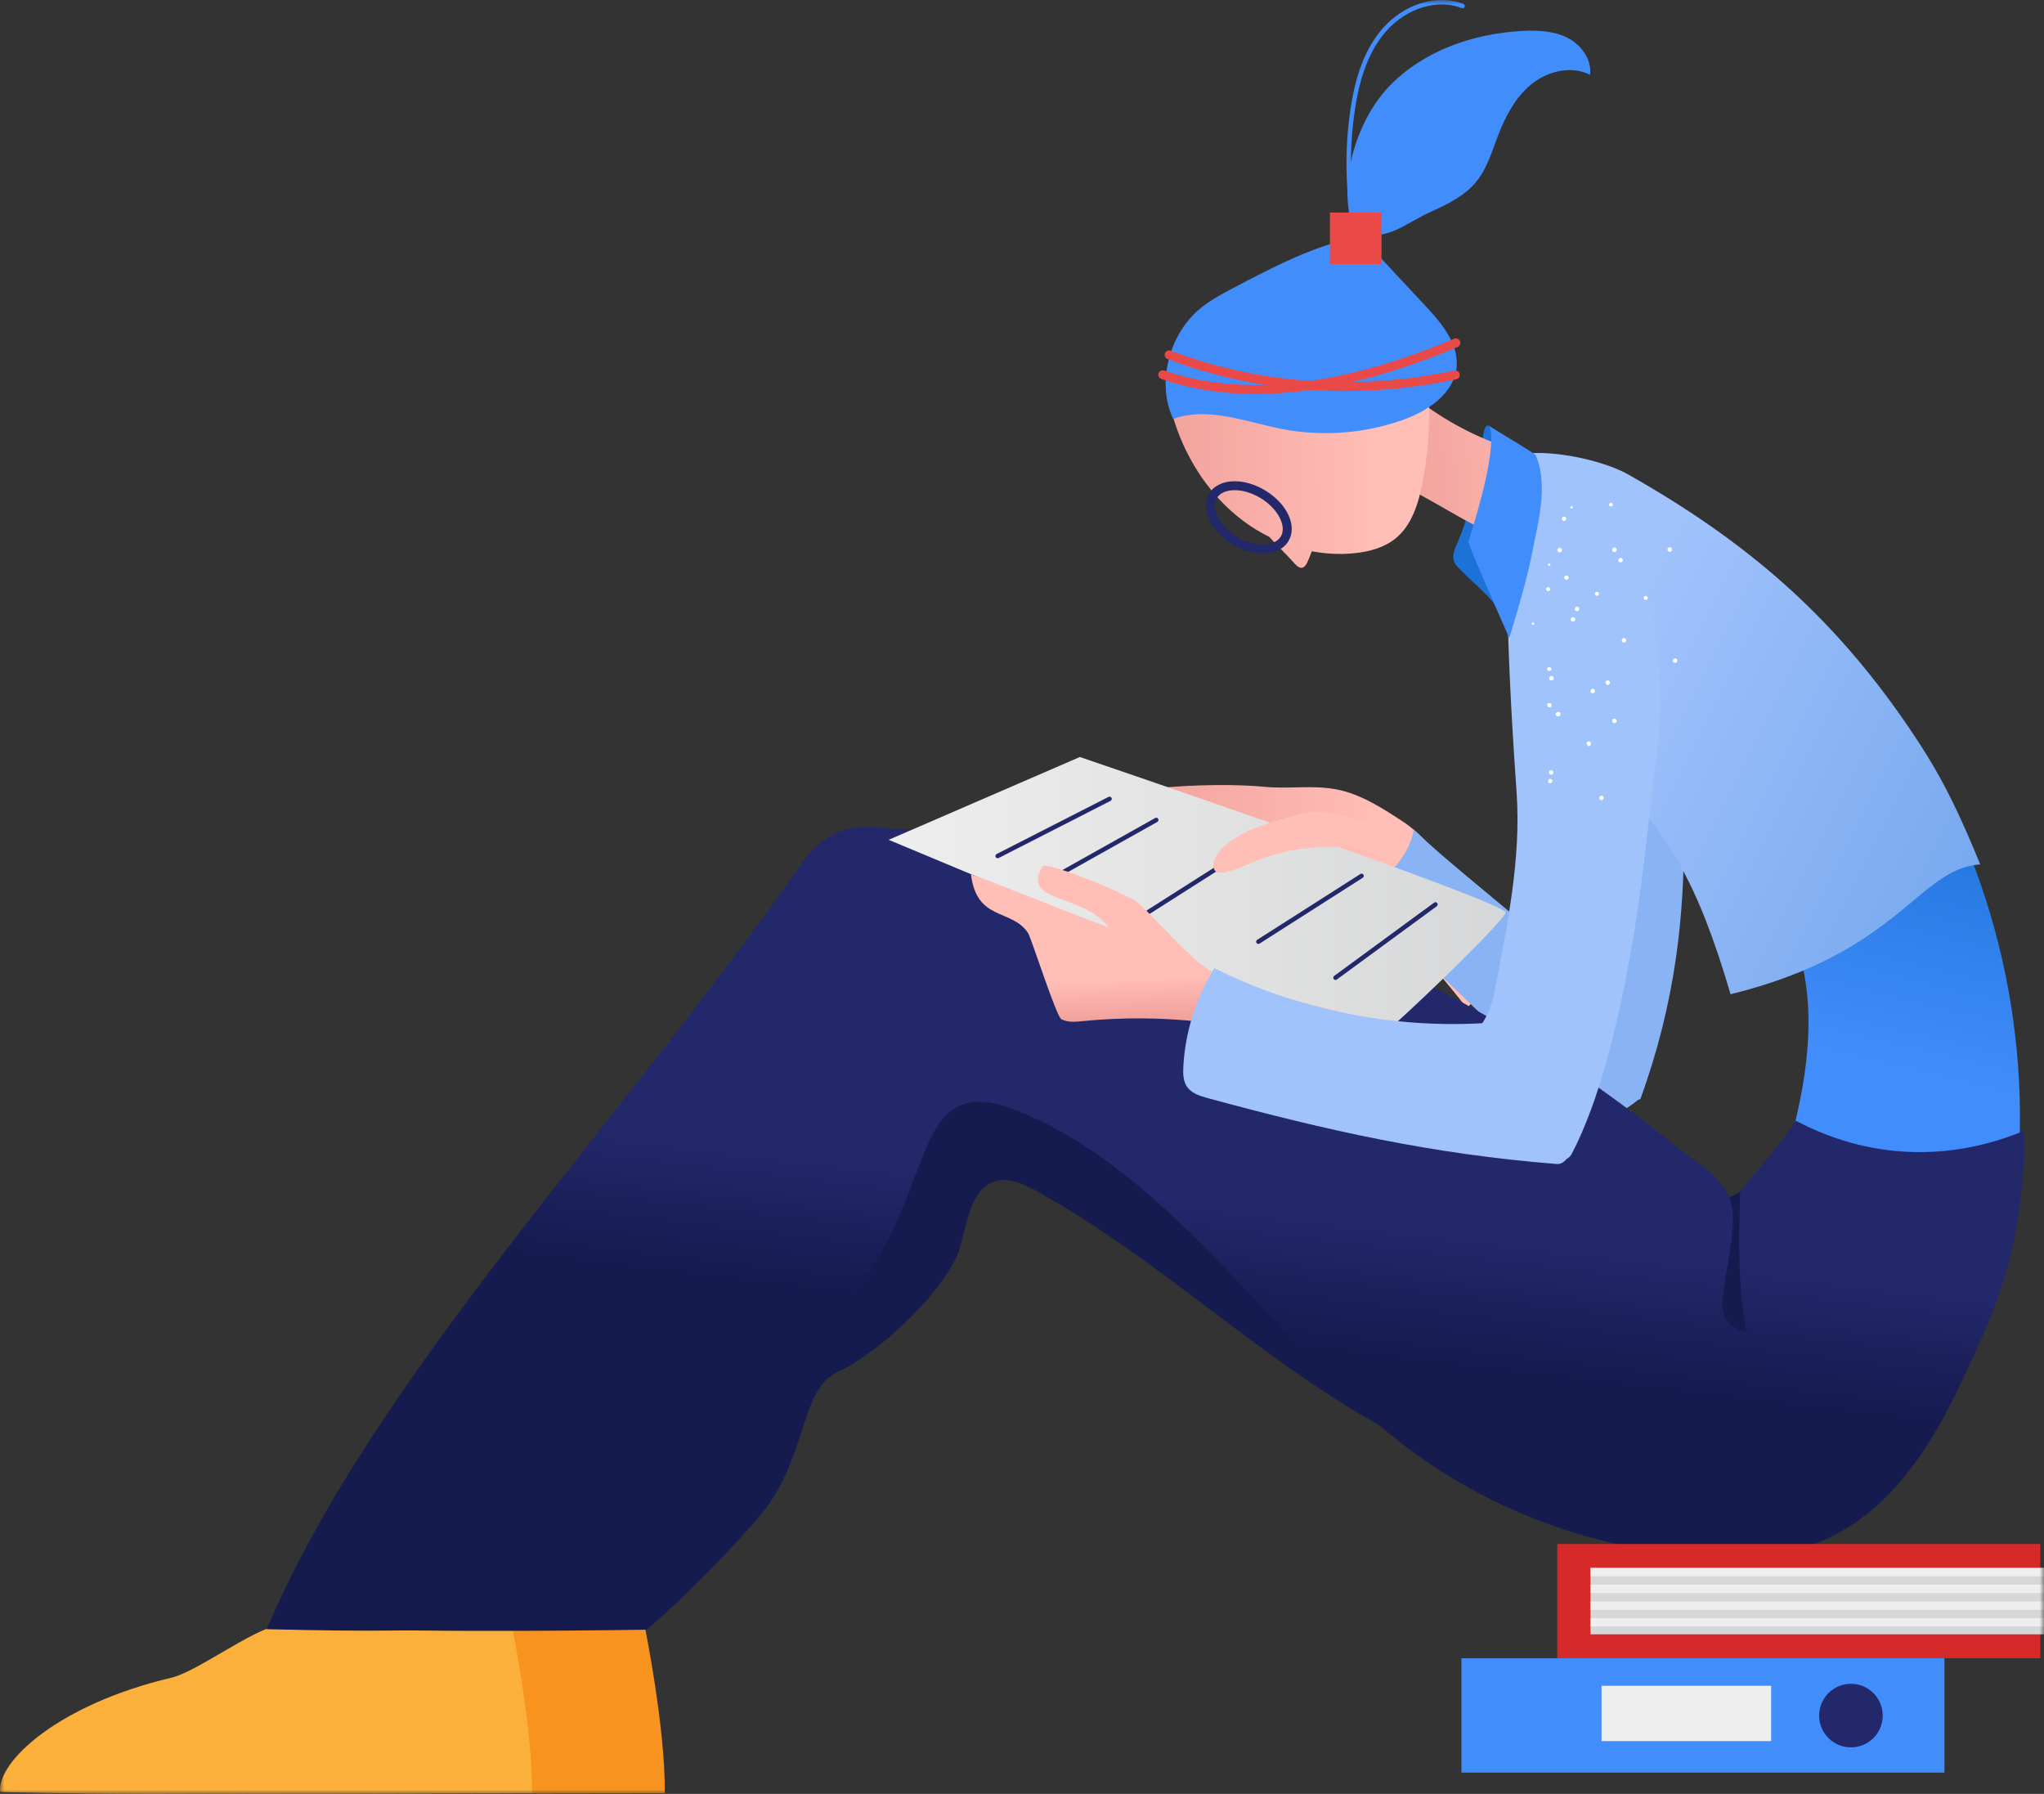
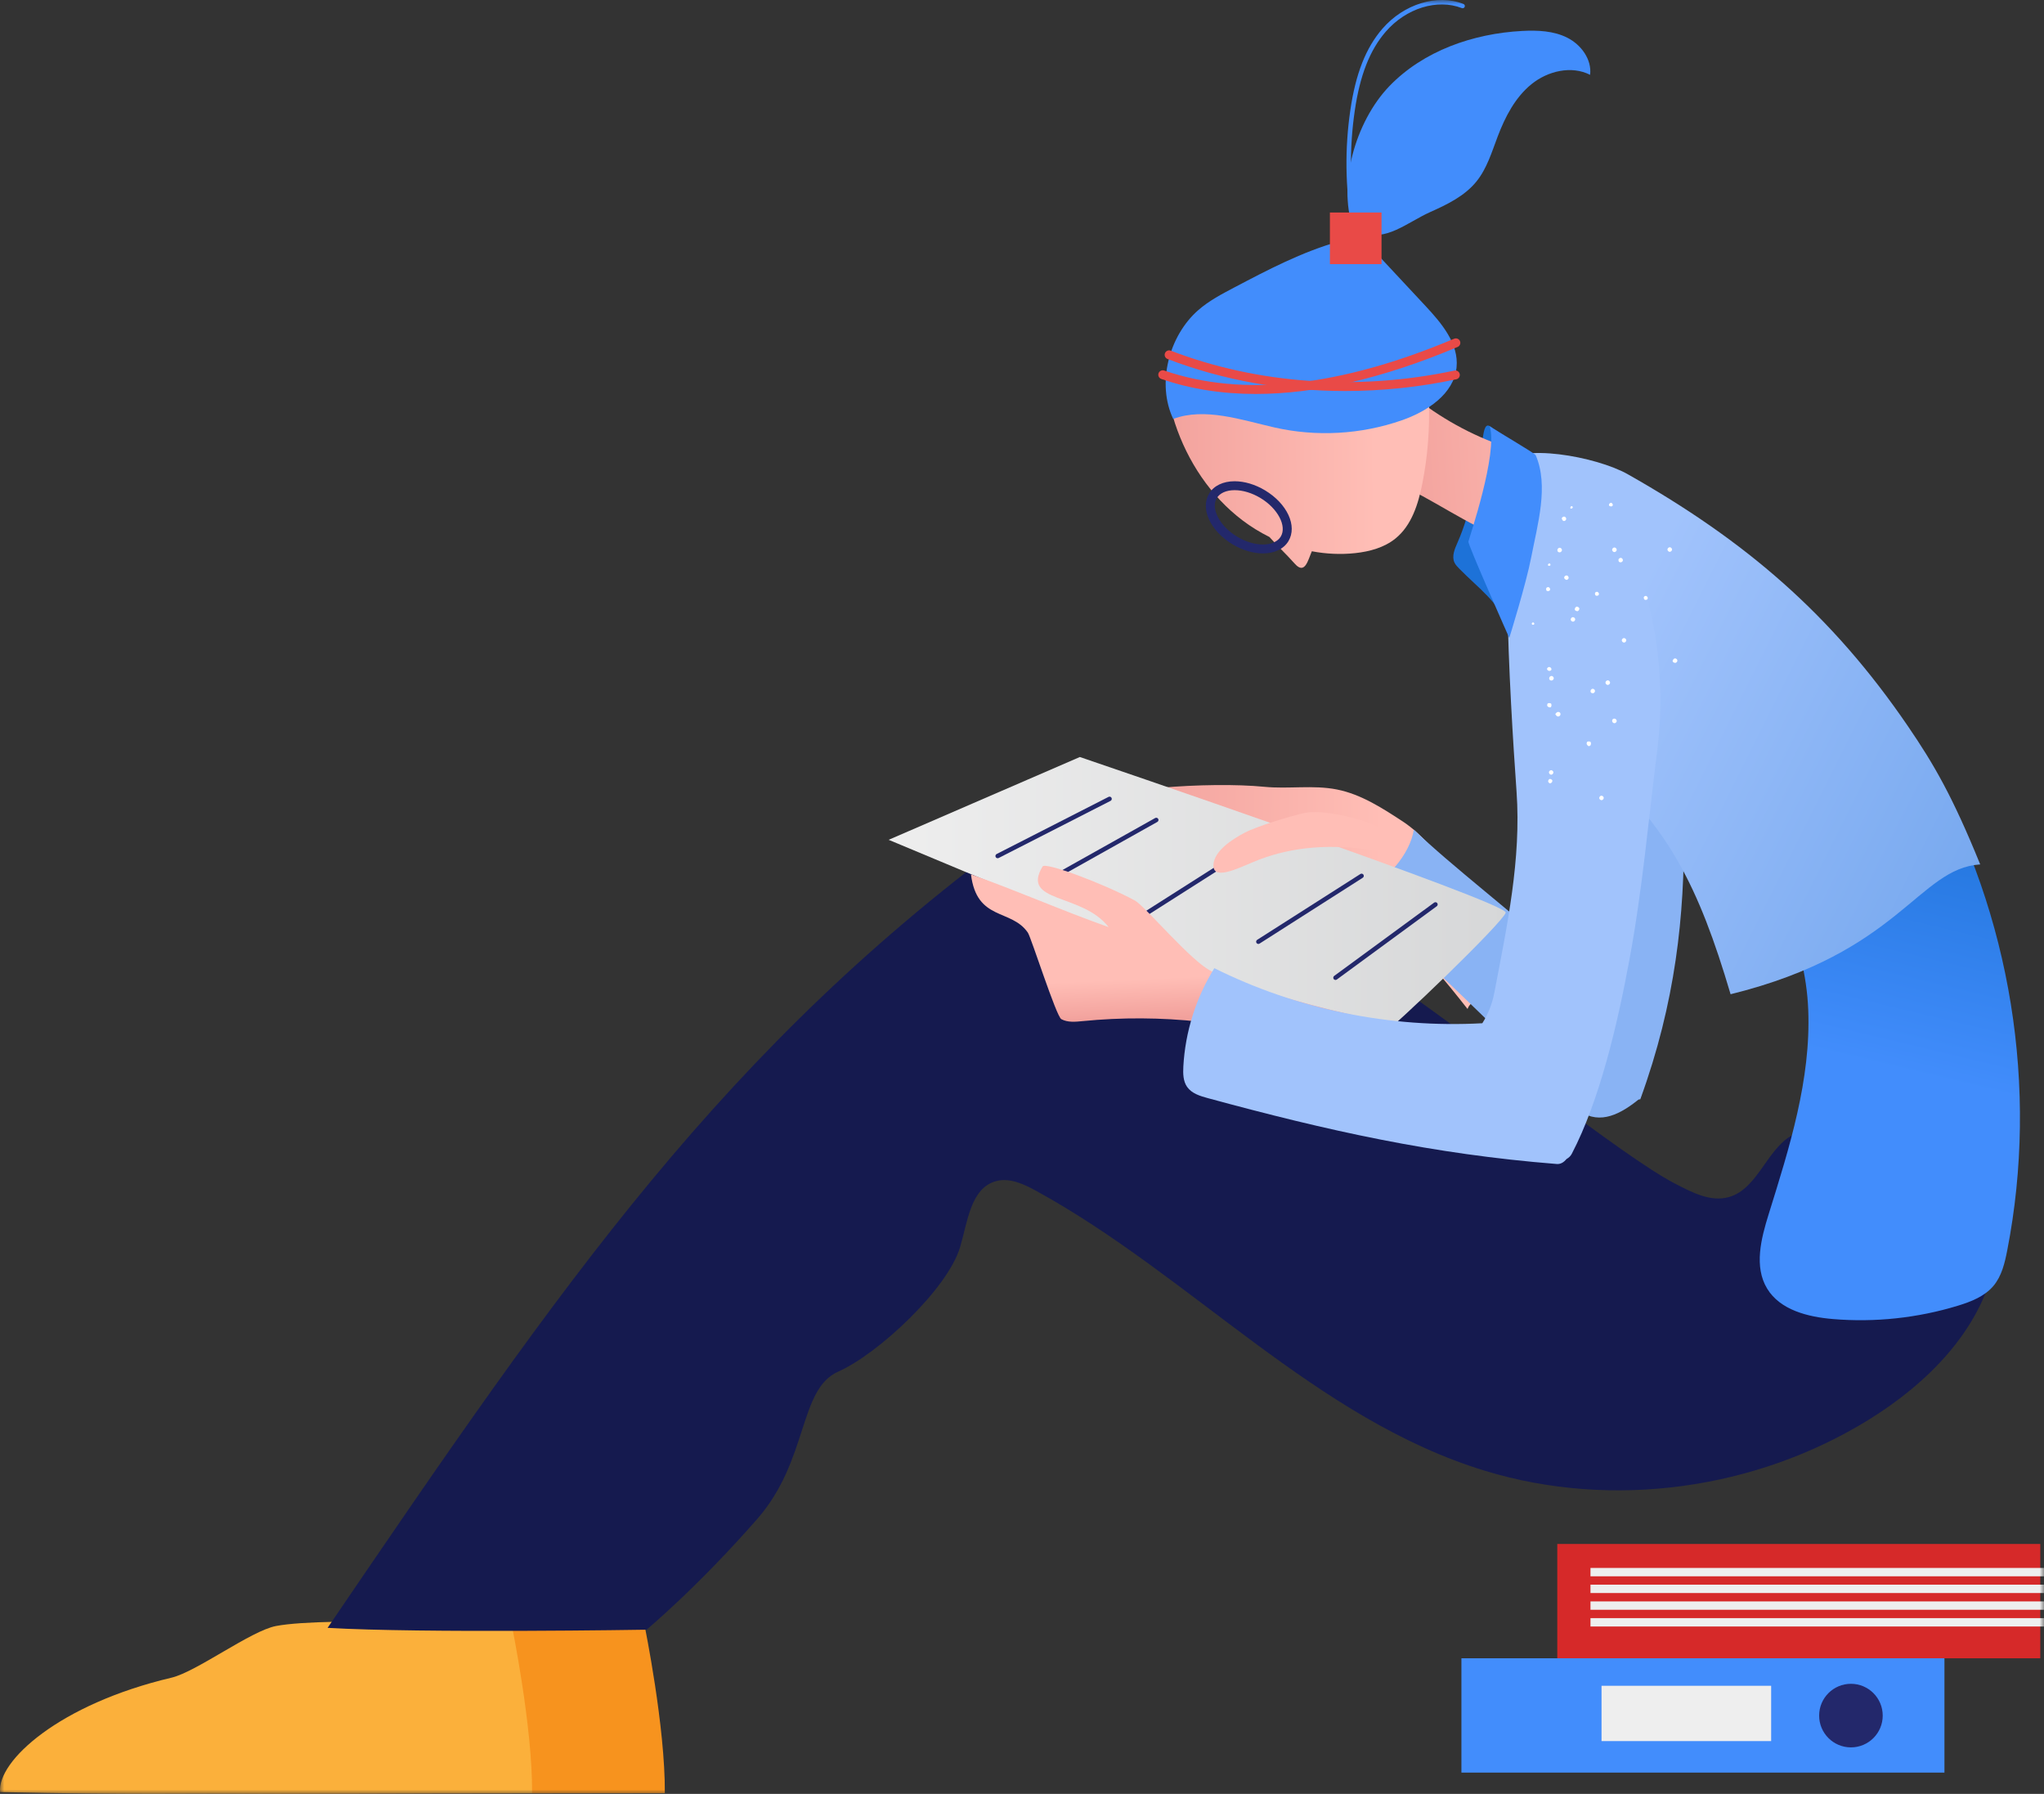
<svg xmlns="http://www.w3.org/2000/svg" xmlns:xlink="http://www.w3.org/1999/xlink" width="245px" height="215px" viewBox="0 0 245 215" version="1.1">
  <rect x="0" y="0" width="245" height="215" fill="#333333" stroke="none" />
  <title>Group Copy</title>
  <defs>
    <rect id="path-1" x="0" y="0" width="245" height="215" />
    <linearGradient x1="129.924%" y1="44.178%" x2="30.174%" y2="50.996%" id="linearGradient-3">
      <stop stop-color="#FFBEB6" offset="0%" />
      <stop stop-color="#F2A19C" offset="100%" />
    </linearGradient>
    <linearGradient x1="79.635%" y1="49.82%" x2="-3.344%" y2="50.434%" id="linearGradient-4">
      <stop stop-color="#FFBEB6" offset="0%" />
      <stop stop-color="#F2A19C" offset="100%" />
    </linearGradient>
    <linearGradient x1="62.863%" y1="50.045%" x2="12.479%" y2="49.788%" id="linearGradient-5">
      <stop stop-color="#FFBEB6" offset="0%" />
      <stop stop-color="#F2A19C" offset="100%" />
    </linearGradient>
    <linearGradient x1="48.986%" y1="56.177%" x2="55.799%" y2="5.047%" id="linearGradient-6">
      <stop stop-color="#428DFC" offset="0%" />
      <stop stop-color="#1D72D8" offset="100%" />
    </linearGradient>
    <linearGradient x1="52.16%" y1="46.144%" x2="48.081%" y2="61.772%" id="linearGradient-7">
      <stop stop-color="#23286B" offset="0%" />
      <stop stop-color="#151A4F" offset="100%" />
    </linearGradient>
    <linearGradient x1="23.165%" y1="42.357%" x2="96.149%" y2="82.644%" id="linearGradient-8">
      <stop stop-color="#A1C3FC" offset="0%" />
      <stop stop-color="#78A9EF" offset="100%" />
    </linearGradient>
    <linearGradient x1="0%" y1="50.001%" x2="100%" y2="50.001%" id="linearGradient-9">
      <stop stop-color="#EEEEEE" offset="0%" />
      <stop stop-color="#D6D7D8" offset="100%" />
    </linearGradient>
    <linearGradient x1="49.934%" y1="45.468%" x2="51.238%" y2="61.229%" id="linearGradient-10">
      <stop stop-color="#FFBEB6" offset="0%" />
      <stop stop-color="#F2A19C" offset="100%" />
    </linearGradient>
  </defs>
  <g id="Page-1" stroke="none" stroke-width="1" fill="none" fill-rule="evenodd">
    <g id="3.4.1_Important-Note-for-Non-local-students" transform="translate(-1054, -540)">
      <g id="Clipped" transform="translate(1054, 540)">
        <mask id="mask-2" fill="white">
          <use xlink:href="#path-1" />
        </mask>
        <g id="Rectangle" />
        <g id="Group" mask="url(#mask-2)">
          <g transform="translate(-0, -0.001)">
            <path d="M178.531,51.058 C177.914,50.705 177.807,52.071 177.702,52.698 C176.997,56.877 176.416,61.141 174.706,65.018 C174.366,65.788 173.98,66.674 174.342,67.433 C174.48,67.721 174.711,67.95 174.934,68.178 C177.142,70.441 179.523,72.067 180.695,75.003 C181.618,72.075 182.438,69.752 182.905,66.717 C183.458,63.125 183.684,62.064 183.789,58.431 C183.809,57.734 183.262,55.051 182.999,54.406 C182.734,53.761 179.671,51.827 178.531,51.058 Z" id="Path" stroke="none" fill="#1D72D8" fill-rule="nonzero" />
            <path d="M178.875,63.186 C181.797,61.957 184.34,59.014 183.807,55.888 C183.732,55.446 183.588,54.996 183.275,54.675 C182.919,54.31 182.402,54.163 181.912,54.02 C173.733,51.635 166.458,46.272 161.763,39.163 C160.27,44.102 159.209,49.17 158.598,54.293 C159.748,55.746 161.775,56.056 163.569,56.522 C168.422,57.781 172.583,60.82 177.05,63.096 C177.339,63.243 177.64,63.39 177.963,63.406 C178.277,63.421 178.584,63.308 178.875,63.186 Z" id="Path" stroke="none" fill="url(#linearGradient-3)" fill-rule="nonzero" />
            <path d="M171.264,47.994 C171.083,43.402 169.884,38.396 166.162,35.701 C163.799,33.99 160.727,33.484 157.823,33.76 C154.919,34.036 152.136,35.03 149.418,36.091 C145.796,37.506 141.875,39.407 140.495,43.043 C139.568,45.488 140.014,48.242 140.832,50.725 C142.335,55.287 145.107,59.474 148.938,62.372 C149.942,63.131 151.023,63.796 152.154,64.357 C153.394,65.729 153.892,66.113 155.208,67.576 C156.411,68.913 156.773,67.153 157.242,66.071 C158.956,66.394 160.711,66.481 162.449,66.292 C164.175,66.104 165.928,65.627 167.276,64.532 C169.199,62.968 169.994,60.423 170.478,57.993 C171.13,54.706 171.395,51.342 171.264,47.994 Z" id="Path" stroke="none" fill="url(#linearGradient-4)" fill-rule="nonzero" />
            <path d="M182.884,92.828 C182.031,87.409 180.397,77.247 180.986,71.793 C181.575,66.339 183.487,65.42 187.781,62.005 C190.197,60.085 193.937,59.013 196.232,61.076 C197.839,62.521 199.691,65.998 199.809,68.155 C201.001,89.715 205.076,108.555 196.608,131.755 C193.95,131.917 191.251,131.322 188.908,130.056 C188.512,129.842 188.116,129.601 187.841,129.243 C187.478,128.769 187.374,128.151 187.281,127.561 C186.056,119.774 185.613,113.983 184.387,106.196 C183.786,102.375 183.486,96.646 182.884,92.828 Z" id="Path" stroke="none" fill="#89B3F4" fill-rule="nonzero" />
            <path d="M130.237,96.475 C132.091,94.54 144.948,93.649 151.551,94.3 C154.442,94.584 157.396,94.055 160.245,94.621 C163.135,95.193 165.681,96.843 168.146,98.458 C172.969,101.619 175.504,108.341 180.326,111.501 C182.121,112.677 186.183,119.013 188.282,119.456 C187.155,122.804 177.035,117.58 175.907,120.93 C170.4,113.891 168.709,112.84 162.824,106.112 C160.976,103.998 159.613,101.321 157.152,99.97 C155.487,99.056 153.535,98.879 151.66,98.579 C144.552,97.442 127.187,99.655 130.237,96.475 Z" id="Path" stroke="none" fill="url(#linearGradient-5)" fill-rule="nonzero" />
            <path d="M183.084,127.264 C185.021,129.425 186.987,131.611 189.408,133.211 C191.829,134.811 194.274,133.555 196.647,131.578 C198.466,124.856 193.18,120.167 187.363,114.846 C181.546,109.525 173.868,103.698 169.465,99.428 C169.024,102.383 166.127,105.695 163.343,106.779 C170.017,115.165 176.764,120.215 183.084,127.264 Z" id="Path" stroke="none" fill="#89B3F4" fill-rule="nonzero" />
            <path d="M48.988,194.88 C55.227,193.686 77.273,194.876 77.273,194.876 C77.273,194.876 79.75,206.958 79.688,214.913 C70.383,214.926 61.078,214.938 51.773,214.951 C36.134,214.972 32.435,215.119 15.922,214.782 C15.571,211.071 22.975,204.254 36.473,201.07 C39.456,200.367 45.978,195.456 48.988,194.88 Z" id="Path" stroke="none" fill="#F7931E" fill-rule="nonzero" />
            <path d="M33.078,194.88 C39.317,193.686 61.363,194.876 61.363,194.876 C61.363,194.876 63.84,206.958 63.778,214.913 C54.472,214.926 45.167,214.938 35.862,214.951 C20.223,214.972 16.524,215.119 0.012,214.782 C-0.34,211.071 7.065,204.254 20.563,201.07 C23.546,200.367 30.067,195.456 33.078,194.88 Z" id="Path" stroke="none" fill="#FBB03B" fill-rule="nonzero" />
            <path d="M124.19,142.721 C142.821,152.932 157.72,170.112 178.047,176.292 C193.298,180.927 210.479,178.521 224.032,170.13 C231.009,165.811 237.323,159.505 239.073,151.489 C239.247,150.693 239.37,149.841 239.079,149.08 C238.723,148.149 237.829,147.551 236.981,147.022 C230.136,142.75 222.986,138.966 215.606,135.706 C211.916,136.947 210.958,142.437 207.207,143.478 C205.021,144.085 202.788,142.902 200.774,141.858 C187.855,135.157 136.472,89.3 122.577,99.421 C86.777,125.494 67.552,153.557 39.266,195.1 C50.537,195.763 77.496,195.321 77.496,195.321 C77.496,195.321 83.549,190.297 90.755,182.062 C96.943,174.992 95.696,166.499 100.479,164.385 C105.261,162.27 113.586,154.484 115.079,149.473 C115.981,146.448 116.33,142.408 119.373,141.564 C121.005,141.113 122.703,141.906 124.19,142.721 Z" id="Path" stroke="none" fill="#151A4F" fill-rule="nonzero" />
-             <path d="M223.603,87.962 C225.349,87.889 227.197,88.06 228.639,89.049 C229.827,89.865 230.605,91.144 231.312,92.401 C241.034,109.661 244.386,130.417 240.593,149.86 C240.299,151.367 239.933,152.93 238.947,154.107 C237.884,155.375 236.256,156.009 234.673,156.493 C229.842,157.968 224.73,158.513 219.696,158.09 C216.698,157.838 213.375,157.013 211.814,154.44 C210.223,151.818 211.082,148.461 211.995,145.533 C214.484,137.548 217.075,129.386 216.741,121.028 C216.406,112.671 212.519,103.929 205.051,100.163 C208.429,93.161 215.837,88.289 223.603,87.962 Z" id="Path" stroke="none" fill="url(#linearGradient-6)" fill-rule="nonzero" />
-             <path d="M218.238,184.731 C214.203,186.366 209.752,186.677 205.402,186.529 C190.553,186.021 175.943,180.198 164.814,170.357 C150.74,157.911 138.239,138.763 120.493,132.6 C108.528,128.938 112.588,144.524 100.227,157.503 C95.344,162.63 88.156,163.107 84.112,168.002 C79.473,173.617 82.598,171.01 78.74,180.453 C77.614,183.209 63.15,195.055 61.364,195.1 C48.828,195.42 45.391,195.59 31.973,195.261 C44.79,165.049 74.345,134.797 96.391,103.045 C97.616,101.282 99.529,99.961 101.598,99.383 C102.993,98.993 104.472,99.088 105.916,99.206 C140.499,102.005 174.137,115.553 201.006,137.503 C203.265,139.347 205.519,140.228 207.139,143.174 C208.328,145.338 207.4,149.425 206.844,153.044 C206.288,156.662 205.849,158.6 209.349,159.673 C207.967,153.288 208.612,142.732 208.612,142.732 C208.612,142.732 213.067,137.567 215.268,134.323 C223.93,138.918 233.593,139.285 242.643,135.513 C242.643,149.508 239.337,156.797 234.688,166.505 C231.07,174.061 226.003,181.582 218.238,184.731 Z" id="Path" stroke="none" fill="url(#linearGradient-7)" fill-rule="nonzero" />
+             <path d="M223.603,87.962 C225.349,87.889 227.197,88.06 228.639,89.049 C229.827,89.865 230.605,91.144 231.312,92.401 C241.034,109.661 244.386,130.417 240.593,149.86 C240.299,151.367 239.933,152.93 238.947,154.107 C237.884,155.375 236.256,156.009 234.673,156.493 C229.842,157.968 224.73,158.513 219.696,158.09 C216.698,157.838 213.375,157.013 211.814,154.44 C210.223,151.818 211.082,148.461 211.995,145.533 C214.484,137.548 217.075,129.386 216.741,121.028 C216.406,112.671 212.519,103.929 205.051,100.163 C208.429,93.161 215.837,88.289 223.603,87.962 " id="Path" stroke="none" fill="url(#linearGradient-6)" fill-rule="nonzero" />
            <path d="M180.081,55.596 C181.992,53.021 191.331,54.703 195.115,56.842 C209.223,64.814 219.556,73.656 228.693,87.04 C231.782,91.565 234.026,95.411 237.353,103.601 C229.908,104.086 227.764,114.153 207.433,119.161 C203.603,106.197 199.908,99.008 191.228,91.466 C184.706,85.801 183.993,84.518 181.21,74.083 C179.443,67.453 177.368,62.781 180.081,55.596 Z" id="Path" stroke="none" fill="url(#linearGradient-8)" fill-rule="nonzero" />
-             <path d="M191.214,86.017 C188.072,101.469 186.586,117.258 186.791,133.025 C182.903,132.638 179.151,130.979 176.248,128.364 C175.807,129.248 175.365,130.132 174.924,131.016" id="Path" stroke="#000000" stroke-width="0.82" fill="none" />
            <path d="M168.037,50.37 C171.07,49.311 174.264,47.229 174.587,44.032 C174.873,41.201 172.795,38.738 170.852,36.657 C168.791,34.447 166.73,32.236 164.668,30.026 C164.23,29.556 163.772,29.073 163.176,28.831 C162.329,28.486 161.368,28.693 160.488,28.941 C156.065,30.185 151.961,32.341 147.895,34.481 C146.41,35.262 144.909,36.055 143.643,37.157 C140.1,40.24 138.615,45.966 140.624,50.212 C144.373,48.799 148.802,50.327 152.709,51.221 C157.763,52.378 163.142,52.08 168.037,50.37 Z" id="Path" stroke="none" fill="#428DFC" fill-rule="nonzero" />
            <g id="Group" stroke="none" stroke-width="1" fill="none" fill-rule="evenodd" transform="translate(139.601, 41.991)">
              <path d="M21.624,4.873 C14.224,4.873 6.946,3.581 0.342,1.034 C0.066,0.927 -0.07,0.617 0.036,0.342 C0.142,0.066 0.453,-0.07 0.727,0.036 C11.101,4.037 23.176,4.884 34.729,2.423 C35.016,2.361 35.302,2.546 35.365,2.835 C35.426,3.124 35.242,3.407 34.952,3.469 C30.545,4.408 26.063,4.873 21.624,4.873 Z" id="Path" fill="#E94A47" fill-rule="nonzero" />
            </g>
            <g id="Group" stroke="none" stroke-width="1" fill="none" fill-rule="evenodd" transform="translate(138.836, 40.556)">
              <path d="M11.683,6.662 C7.619,6.662 3.841,6.063 0.361,4.864 C0.082,4.768 -0.067,4.463 0.029,4.184 C0.125,3.904 0.429,3.757 0.709,3.852 C10.099,7.088 21.793,5.806 35.461,0.042 C35.732,-0.072 36.047,0.054 36.162,0.327 C36.277,0.599 36.15,0.913 35.878,1.028 C26.979,4.781 18.884,6.662 11.683,6.662 Z" id="Path" fill="#E94A47" fill-rule="nonzero" />
            </g>
            <path d="M162.384,27.875 C160.15,22.437 162.456,14.547 166.54,10.318 C170.623,6.088 176.577,4.021 182.448,3.71 C184.296,3.612 186.224,3.69 187.874,4.527 C189.524,5.364 190.821,7.133 190.595,8.97 C188.36,7.828 185.518,8.508 183.568,10.089 C181.618,11.669 180.42,13.991 179.527,16.335 C178.814,18.21 178.234,20.191 176.972,21.751 C175.562,23.495 173.464,24.511 171.416,25.423 C168.77,26.602 165.922,29.126 163.367,27.761 C163.094,32.282 162.672,28.741 162.384,27.875 Z" id="Path" stroke="none" fill="#428DFC" fill-rule="nonzero" />
            <g id="Group" stroke="none" stroke-width="1" fill="none" fill-rule="evenodd" transform="translate(161.392, 0)">
              <path d="M0.896,27.233 C0.769,27.233 0.656,27.141 0.634,27.01 C-0.15,22.442 -0.207,17.801 0.462,13.212 C1.1,8.837 2.322,5.732 4.309,3.44 C6.887,0.466 10.88,-0.754 14.019,0.473 C14.156,0.527 14.224,0.682 14.171,0.82 C14.117,0.958 13.961,1.025 13.825,0.972 C10.892,-0.175 7.146,0.985 4.714,3.791 C2.797,6.002 1.614,9.02 0.992,13.289 C0.331,17.822 0.388,22.408 1.162,26.919 C1.186,27.065 1.088,27.203 0.943,27.228 C0.927,27.232 0.911,27.233 0.896,27.233 Z" id="Path" fill="#428DFC" fill-rule="nonzero" />
            </g>
            <g id="Group" stroke="none" stroke-width="1" fill="none" fill-rule="evenodd" transform="translate(144.534, 57.679)">
              <path d="M6.846,8.649 C5.668,8.649 4.375,8.262 3.206,7.562 C0.541,5.962 -0.694,3.287 0.395,1.472 C0.957,0.536 2.072,0 3.453,0 C4.631,0 5.924,0.387 7.092,1.087 C9.758,2.687 10.992,5.362 9.903,7.177 C9.341,8.112 8.227,8.649 6.846,8.649 Z M3.452,1.069 C2.456,1.069 1.675,1.416 1.311,2.022 C0.557,3.28 1.676,5.397 3.755,6.644 C4.76,7.247 5.857,7.579 6.845,7.579 C7.841,7.579 8.621,7.232 8.985,6.626 C9.739,5.368 8.62,3.251 6.541,2.004 C5.536,1.401 4.439,1.069 3.452,1.069 Z" id="Shape" fill="#23286B" fill-rule="nonzero" />
            </g>
            <rect id="Rectangle" stroke="none" fill="#E94A47" fill-rule="nonzero" x="159.407" y="25.47" width="6.187" height="6.187" />
            <rect id="Rectangle" stroke="none" fill="#D62929" fill-rule="nonzero" x="186.66" y="185.047" width="57.897" height="13.701" />
            <rect id="Rectangle" stroke="none" fill="#428DFC" fill-rule="nonzero" x="175.17" y="198.747" width="57.897" height="13.701" />
-             <rect id="Rectangle" stroke="none" fill="#D6D7D8" fill-rule="nonzero" x="190.639" y="187.919" width="54.362" height="7.955" />
            <rect id="Rectangle" stroke="none" fill="#EEEEEE" fill-rule="nonzero" x="191.964" y="202.043" width="20.331" height="6.629" />
            <path d="M106.518,100.653 L129.435,90.729 C129.435,90.729 180.825,108.196 180.478,109.386 C180.131,110.577 166.936,123.28 165.547,124.074 C164.158,124.867 106.518,100.653 106.518,100.653 Z" id="Path" stroke="none" fill="url(#linearGradient-9)" fill-rule="nonzero" />
            <g id="Group" stroke="none" stroke-width="1" fill="none" fill-rule="evenodd" transform="translate(119.315, 95.479)">
              <path d="M0.267,7.382 C0.17,7.382 0.076,7.328 0.029,7.237 C-0.038,7.105 0.014,6.944 0.146,6.877 L13.558,0.029 C13.69,-0.037 13.85,0.014 13.918,0.146 C13.985,0.277 13.932,0.438 13.801,0.505 L0.389,7.354 C0.35,7.372 0.308,7.382 0.267,7.382 Z" id="Path" fill="#23286B" fill-rule="nonzero" />
            </g>
            <g id="Group" stroke="none" stroke-width="1" fill="none" fill-rule="evenodd" transform="translate(125.044, 98.008)">
              <path d="M0.268,7.979 C0.174,7.979 0.084,7.929 0.034,7.842 C-0.038,7.713 0.008,7.55 0.137,7.478 L13.418,0.034 C13.546,-0.038 13.71,0.008 13.783,0.136 C13.855,0.264 13.809,0.428 13.68,0.5 L0.399,7.944 C0.357,7.968 0.312,7.979 0.268,7.979 Z" id="Path" fill="#23286B" fill-rule="nonzero" />
            </g>
            <g id="Group" stroke="none" stroke-width="1" fill="none" fill-rule="evenodd" transform="translate(135.07, 100.987)">
              <path d="M0.268,10.06 C0.179,10.06 0.094,10.016 0.042,9.936 C-0.037,9.812 -0.001,9.647 0.124,9.568 L15.098,0.041 C15.221,-0.036 15.387,-0.002 15.466,0.123 C15.545,0.248 15.508,0.413 15.384,0.492 L0.41,10.019 C0.366,10.047 0.317,10.06 0.268,10.06 Z" id="Path" fill="#23286B" fill-rule="nonzero" />
            </g>
            <g id="Group" stroke="none" stroke-width="1" fill="none" fill-rule="evenodd" transform="translate(159.81, 108.131)">
              <path d="M0.267,9.318 C0.185,9.318 0.104,9.281 0.052,9.209 C-0.035,9.09 -0.01,8.922 0.109,8.835 L12.087,0.052 C12.206,-0.035 12.374,-0.01 12.462,0.109 C12.549,0.229 12.523,0.396 12.405,0.483 L0.426,9.266 C0.379,9.301 0.323,9.318 0.267,9.318 Z" id="Path" fill="#23286B" fill-rule="nonzero" />
            </g>
            <g id="Group" stroke="none" stroke-width="1" fill="none" fill-rule="evenodd" transform="translate(150.564, 104.709)">
              <path d="M0.268,8.423 C0.18,8.423 0.094,8.379 0.042,8.3 C-0.037,8.176 -0.001,8.01 0.124,7.931 L12.495,0.042 C12.617,-0.037 12.784,-0.002 12.863,0.123 C12.942,0.248 12.906,0.413 12.781,0.492 L0.411,8.382 C0.367,8.409 0.318,8.423 0.268,8.423 Z" id="Path" fill="#23286B" fill-rule="nonzero" />
            </g>
            <path d="M156.386,97.432 C154.842,97.768 150.752,98.979 149.158,99.819 C147.696,100.59 145.554,101.97 145.448,103.619 C145.307,105.813 149.017,103.736 151.023,102.99 C154.894,101.551 159.4,101.014 165.419,102.019 C166.779,102.247 168.61,101.398 167.805,100.92 C166.998,100.442 166.442,99.753 164.895,98.979 C163.071,98.068 158.44,96.985 156.386,97.432 Z" id="Path" stroke="none" fill="#FFBEB6" fill-rule="nonzero" />
            <path d="M174.923,123.661 C170.081,123.661 153.87,120.344 145.211,116.399 C142.853,115.324 137.218,108.564 136.027,107.924 C132.197,105.865 125.237,103.27 124.963,103.854 C122.322,108.256 129.688,106.996 132.886,111.117 C126.971,109.016 122.298,106.894 116.383,104.793 C117.083,110.436 121.201,108.871 123.202,111.776 C123.595,112.348 126.603,121.818 127.213,122.148 C127.975,122.56 128.897,122.47 129.759,122.384 C134.451,121.919 139.19,121.946 143.877,122.458 C146.896,122.788 165.371,132.614 168.32,133.344 C168.449,131.491 174.274,125.403 174.923,123.661 Z" id="Path" stroke="none" fill="url(#linearGradient-10)" fill-rule="nonzero" />
            <path d="M196.089,67.734 C194.582,63.987 189.297,60.454 185.37,61.395 C181.101,62.416 180.649,67.727 180.692,72.116 C180.766,79.605 181.391,89.429 181.779,94.893 C182.351,102.969 180.65,110.935 179.133,118.888 C178.861,120.354 178.344,121.587 177.676,122.637 C166.64,123.244 155.446,120.972 145.553,116.037 C143.354,119.573 142.064,123.67 141.839,127.829 C141.794,128.67 141.809,129.575 142.291,130.267 C142.836,131.05 143.829,131.356 144.749,131.607 C159.145,135.52 171.718,138.326 186.589,139.506 C187.039,139.546 187.43,139.322 187.77,138.909 C188.042,138.76 188.257,138.553 188.402,138.277 C191.697,131.966 193.843,122.944 195.298,115.077 C196.894,106.447 197.551,98.546 198.652,89.838 C199.558,82.662 198.817,74.522 196.089,67.734 Z" id="Path" stroke="none" fill="#A1C3FC" fill-rule="nonzero" />
            <rect id="Rectangle" stroke="none" fill="#EEEEEE" fill-rule="nonzero" x="190.639" y="193.935" width="54.362" height="1.003" />
            <rect id="Rectangle" stroke="none" fill="#EEEEEE" fill-rule="nonzero" x="190.639" y="191.93" width="54.362" height="1.003" />
            <rect id="Rectangle" stroke="none" fill="#EEEEEE" fill-rule="nonzero" x="190.639" y="189.924" width="54.362" height="1.003" />
            <rect id="Rectangle" stroke="none" fill="#EEEEEE" fill-rule="nonzero" x="190.639" y="187.919" width="54.362" height="1.003" />
            <ellipse id="Oval" stroke="none" fill="#23286B" fill-rule="nonzero" cx="221.858" cy="205.616" rx="3.81" ry="3.81" />
            <path d="M183.854,74.858 C183.926,74.792 183.928,74.723 183.862,74.651 C183.796,74.58 183.726,74.577 183.655,74.643 C183.583,74.709 183.581,74.779 183.647,74.85 L183.647,74.85 C183.713,74.922 183.785,74.855 183.854,74.858 L183.854,74.858 Z M188.375,60.938 C188.443,60.94 188.516,60.874 188.518,60.805 L188.518,60.805 C188.52,60.737 188.454,60.665 188.386,60.663 L188.386,60.663 C188.317,60.66 188.245,60.726 188.242,60.795 C188.168,60.93 188.303,61.004 188.375,60.938 L188.375,60.938 L188.375,60.938 Z M185.634,67.811 C185.703,67.813 185.772,67.816 185.844,67.749 C185.846,67.681 185.849,67.611 185.782,67.54 C185.713,67.537 185.644,67.535 185.573,67.602 C185.499,67.737 185.565,67.808 185.634,67.811 Z M200.674,79.417 C200.81,79.491 200.951,79.428 201.025,79.292 C201.099,79.156 201.035,79.016 200.899,78.942 L200.899,78.942 C200.764,78.868 200.623,78.932 200.549,79.068 C200.406,79.201 200.537,79.412 200.674,79.417 L200.674,79.417 Z M194.549,76.981 C194.684,77.055 194.825,76.991 194.899,76.855 C194.973,76.72 194.909,76.579 194.773,76.505 C194.638,76.431 194.497,76.495 194.423,76.631 L194.423,76.631 C194.35,76.766 194.414,76.906 194.549,76.981 Z M188.427,74.475 C188.562,74.549 188.703,74.485 188.777,74.349 L188.777,74.349 C188.851,74.214 188.788,74.073 188.652,73.999 L188.652,73.999 C188.516,73.925 188.375,73.989 188.301,74.125 C188.226,74.26 188.29,74.401 188.427,74.475 Z M190.639,89.336 C190.713,89.2 190.718,89.062 190.654,88.922 C190.518,88.848 190.381,88.843 190.24,88.907 C190.166,89.042 190.161,89.18 190.228,89.252 C190.357,89.464 190.495,89.468 190.639,89.336 L190.639,89.336 Z M185.905,84.74 C185.979,84.605 185.984,84.467 185.92,84.327 C185.785,84.253 185.647,84.248 185.507,84.312 C185.433,84.447 185.428,84.585 185.494,84.656 C185.627,84.799 185.833,84.807 185.905,84.74 L185.905,84.74 Z M200.131,66.138 C200.269,66.143 200.412,66.01 200.418,65.872 C200.423,65.735 200.29,65.592 200.152,65.586 L200.152,65.586 C200.014,65.581 199.871,65.714 199.865,65.852 L199.865,65.852 C199.859,65.99 199.993,66.133 200.131,66.138 Z M193.499,66.168 C193.637,66.173 193.779,66.04 193.786,65.902 C193.79,65.765 193.658,65.622 193.52,65.616 C193.382,65.611 193.239,65.744 193.233,65.882 L193.233,65.882 C193.229,66.021 193.362,66.163 193.499,66.168 L193.499,66.168 Z M186.937,66.201 C187.074,66.206 187.217,66.073 187.223,65.935 L187.223,65.935 C187.228,65.798 187.095,65.655 186.957,65.649 L186.957,65.649 C186.82,65.644 186.677,65.777 186.671,65.915 C186.663,66.122 186.799,66.196 186.937,66.201 L186.937,66.201 Z M185.984,93.791 C186.056,93.724 186.132,93.52 185.997,93.446 C185.931,93.374 185.726,93.297 185.652,93.433 C185.58,93.499 185.504,93.704 185.639,93.778 L185.639,93.778 C185.703,93.919 185.841,93.923 185.984,93.791 Z M197.223,71.9 C197.361,71.905 197.502,71.842 197.506,71.704 C197.511,71.566 197.445,71.494 197.31,71.421 L197.31,71.421 C197.172,71.416 197.031,71.48 197.027,71.617 L197.027,71.617 C197.022,71.755 197.086,71.895 197.223,71.9 L197.223,71.9 Z M191.372,71.407 C191.509,71.412 191.65,71.348 191.655,71.211 C191.66,71.073 191.593,71.001 191.458,70.928 L191.458,70.928 C191.32,70.923 191.179,70.986 191.175,71.124 L191.175,71.124 C191.169,71.261 191.233,71.402 191.372,71.407 L191.372,71.407 Z M185.522,70.846 C185.659,70.85 185.8,70.787 185.805,70.649 L185.805,70.649 C185.81,70.511 185.743,70.439 185.608,70.366 L185.608,70.366 C185.47,70.361 185.329,70.425 185.325,70.563 L185.325,70.563 C185.318,70.769 185.384,70.84 185.522,70.846 L185.522,70.846 Z M190.802,83.058 C190.937,83.132 191.078,83.068 191.152,82.932 C191.227,82.797 191.163,82.656 191.027,82.582 C190.891,82.508 190.751,82.572 190.676,82.708 C190.602,82.843 190.664,83.052 190.802,83.058 L190.802,83.058 Z M185.584,80.378 C185.719,80.452 185.86,80.388 185.931,80.322 L185.931,80.322 C186.005,80.187 185.941,80.046 185.805,79.972 C185.67,79.898 185.529,79.962 185.455,80.098 C185.384,80.163 185.448,80.304 185.584,80.378 L185.584,80.378 Z M193.149,60.7 C193.29,60.636 193.361,60.57 193.297,60.429 L193.297,60.429 C193.234,60.288 193.098,60.215 193.027,60.281 L193.027,60.281 C192.886,60.345 192.812,60.48 192.876,60.62 C192.876,60.62 193.011,60.695 193.149,60.7 L193.149,60.7 L193.149,60.7 Z M187.56,62.427 C187.701,62.363 187.774,62.228 187.711,62.088 C187.647,61.947 187.511,61.873 187.371,61.937 C187.23,62.001 187.156,62.136 187.223,62.208 C187.284,62.416 187.42,62.491 187.56,62.427 C187.491,62.424 187.56,62.427 187.56,62.427 L187.56,62.427 Z M191.846,95.872 C191.982,95.946 192.123,95.882 192.197,95.746 C192.271,95.611 192.207,95.47 192.071,95.397 C191.936,95.322 191.795,95.386 191.721,95.522 C191.647,95.658 191.712,95.798 191.846,95.872 L191.846,95.872 Z M185.813,92.817 C185.948,92.891 186.089,92.828 186.163,92.692 C186.237,92.556 186.173,92.415 186.037,92.342 C185.902,92.268 185.761,92.331 185.687,92.467 C185.617,92.534 185.678,92.743 185.813,92.817 L185.813,92.817 Z M194.353,67.374 C194.494,67.31 194.567,67.175 194.503,67.034 C194.44,66.893 194.304,66.82 194.163,66.884 C194.023,66.947 193.949,67.083 194.013,67.223 C194.008,67.361 194.212,67.438 194.353,67.374 L194.353,67.374 Z M187.851,69.481 C187.992,69.418 188.065,69.282 188.002,69.142 C187.938,69.001 187.802,68.928 187.662,68.991 C187.521,69.055 187.447,69.19 187.511,69.331 C187.578,69.402 187.711,69.545 187.851,69.481 L187.851,69.481 Z M192.702,82.092 C192.84,82.097 192.983,81.964 192.989,81.826 C192.994,81.688 192.861,81.545 192.723,81.539 C192.585,81.534 192.442,81.667 192.436,81.805 L192.436,81.805 C192.432,81.943 192.564,82.087 192.702,82.092 L192.702,82.092 L192.702,82.092 Z M185.953,81.566 C186.091,81.57 186.234,81.438 186.24,81.3 L186.24,81.3 C186.245,81.162 186.112,81.019 185.974,81.013 L185.974,81.013 C185.837,81.008 185.694,81.141 185.688,81.279 C185.683,81.417 185.746,81.558 185.953,81.566 L185.953,81.566 Z M193.499,86.68 C193.637,86.684 193.779,86.552 193.786,86.414 C193.79,86.276 193.658,86.133 193.52,86.127 C193.382,86.121 193.241,86.186 193.233,86.393 C193.229,86.531 193.361,86.675 193.499,86.68 L193.499,86.68 Z M186.76,85.877 C186.898,85.882 187.041,85.749 187.047,85.611 C187.052,85.474 186.988,85.333 186.781,85.325 C186.643,85.32 186.5,85.453 186.426,85.587 C186.49,85.729 186.622,85.872 186.76,85.877 L186.76,85.877 Z M189.093,73.256 C189.234,73.193 189.308,73.057 189.312,72.92 C189.249,72.779 189.114,72.705 188.976,72.7 C188.835,72.764 188.761,72.899 188.756,73.037 L188.756,73.037 C188.751,73.175 188.955,73.252 189.093,73.256 L189.093,73.256 L189.093,73.256 Z" id="texture-2_1_-i5" stroke="none" fill="#FFFFFF" fill-rule="nonzero" />
            <path d="M178.559,51.078 C179.582,54.313 176.08,64.545 176.005,64.912 C175.932,65.265 180.908,76.458 180.908,76.458 C180.908,76.458 182.915,70.02 183.541,66.77 C184.299,62.834 185.663,58.23 184.071,54.551 C183.968,54.314 179.147,51.515 178.559,51.078 Z" id="Path" stroke="none" fill="#428DFC" fill-rule="nonzero" />
          </g>
        </g>
      </g>
    </g>
  </g>
</svg>